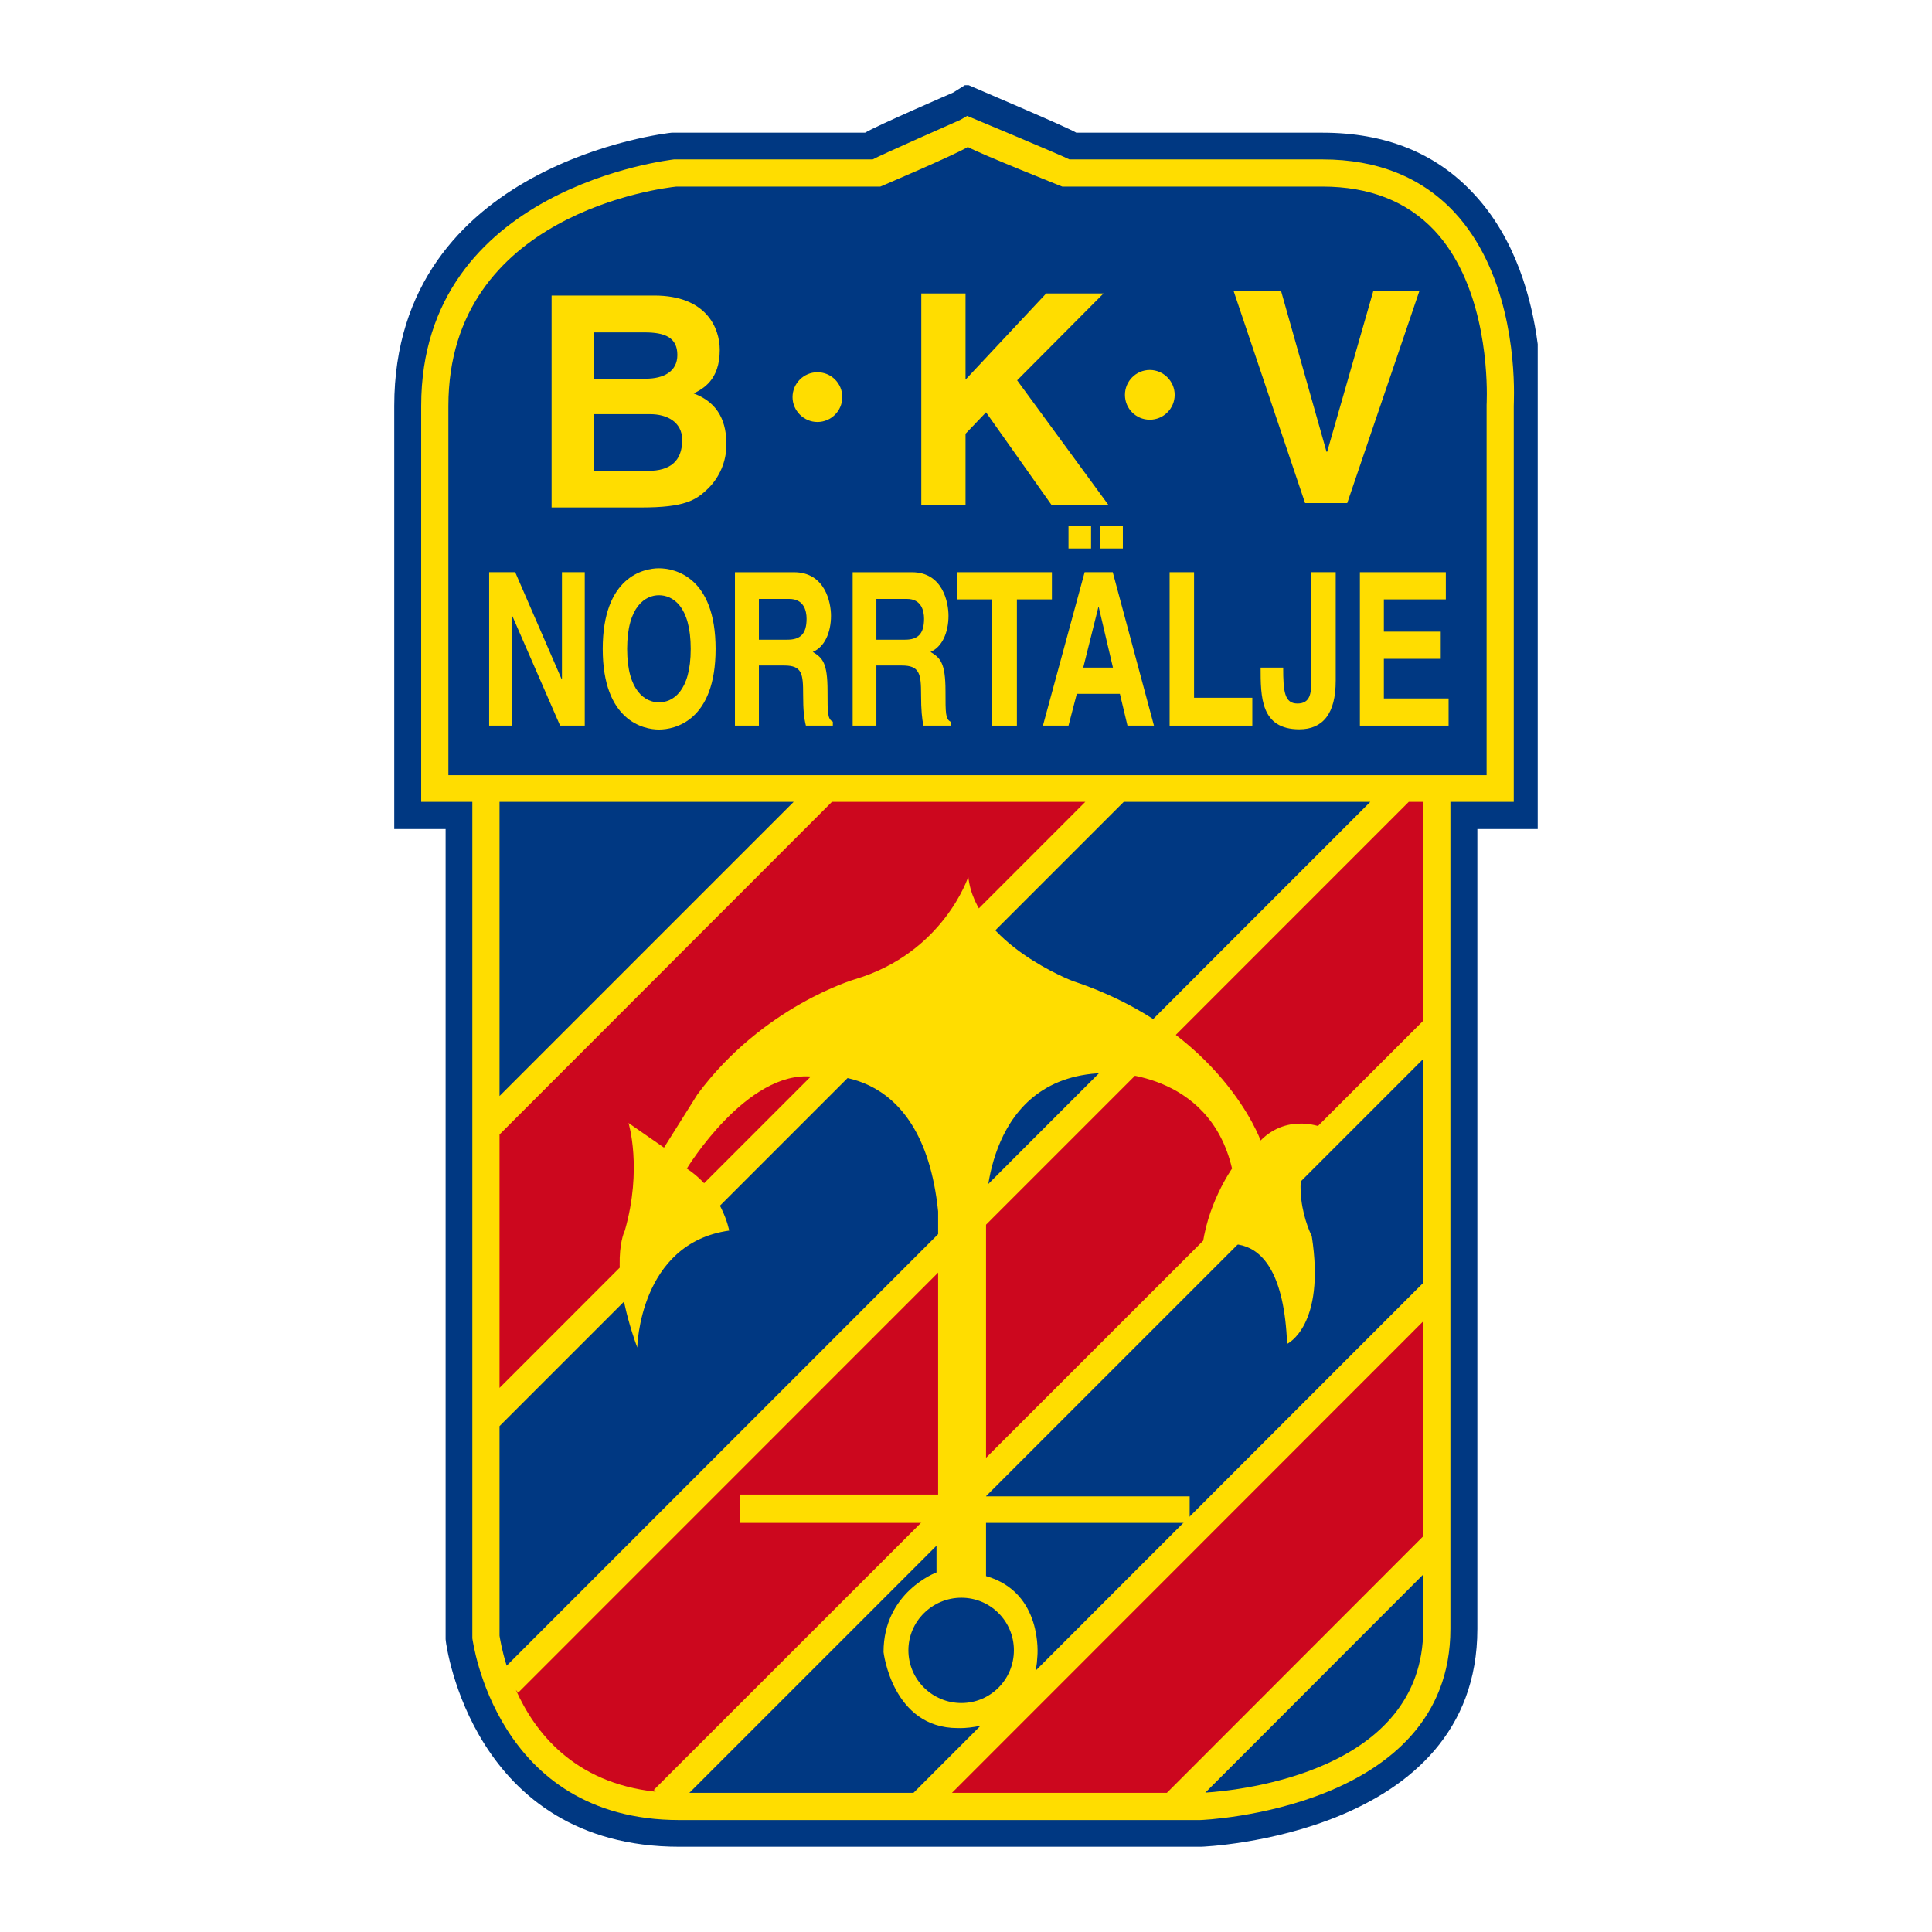
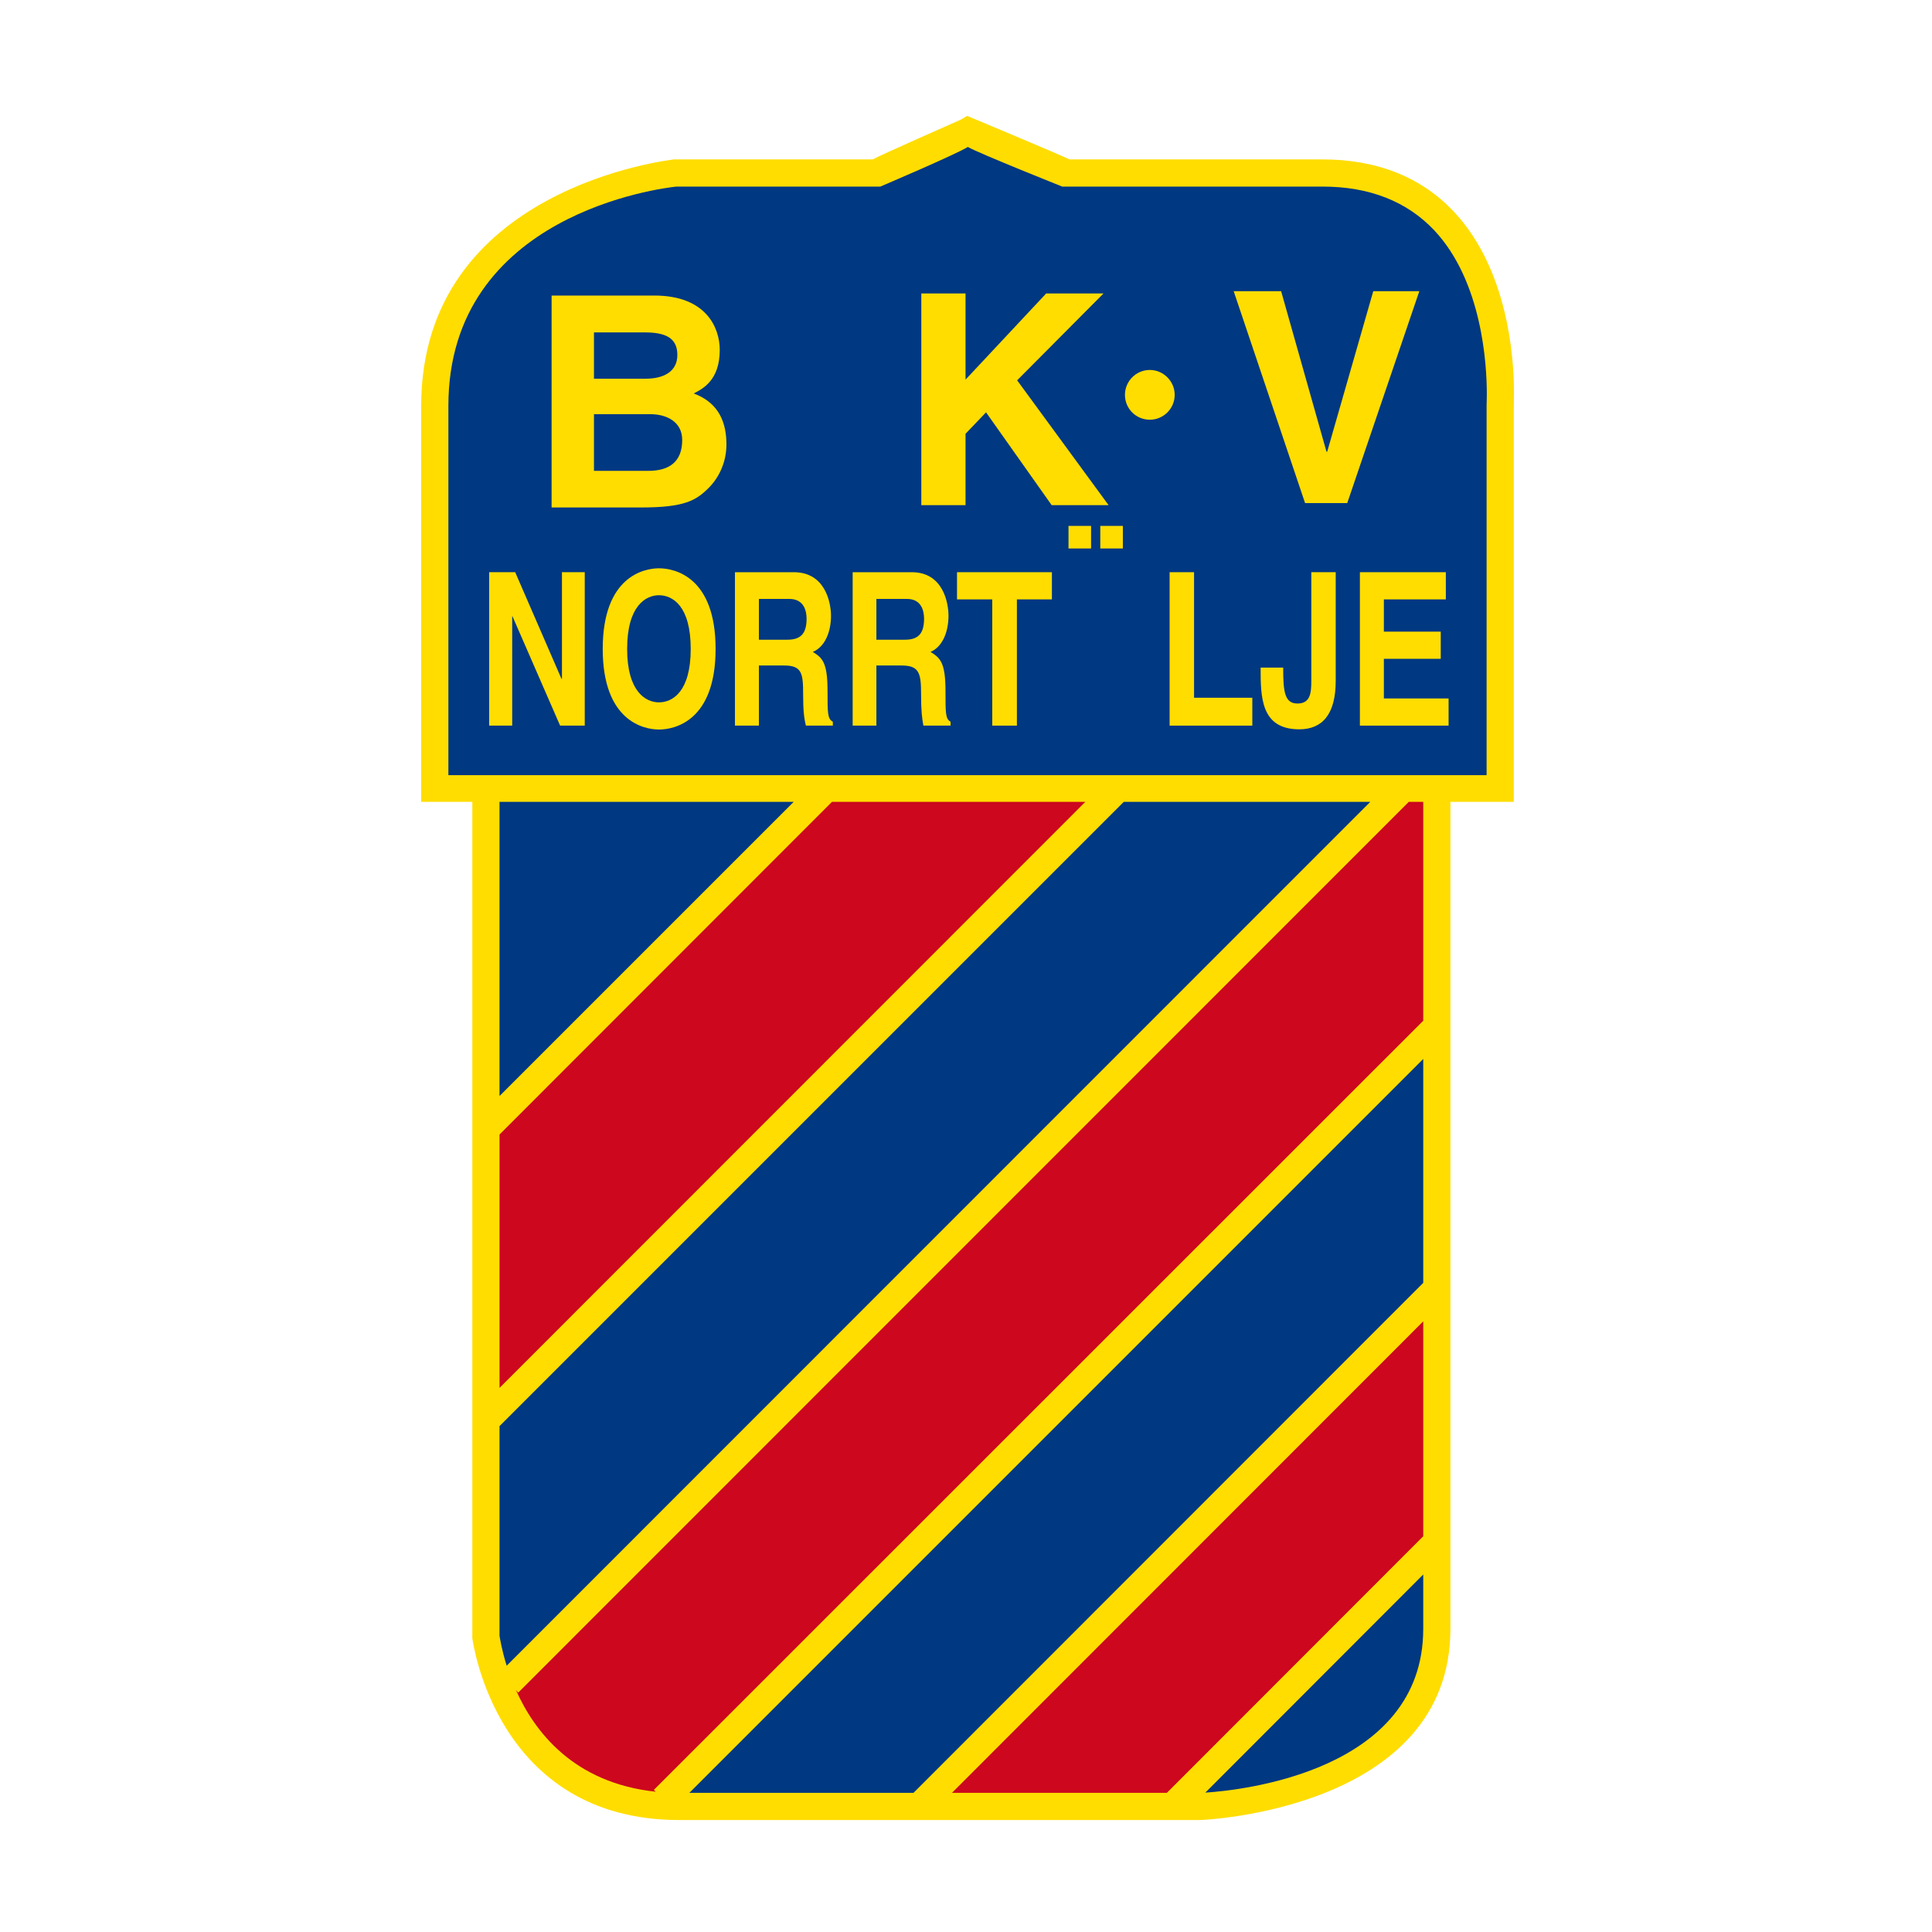
<svg xmlns="http://www.w3.org/2000/svg" version="1.1" id="Calque_1" width="192.756" height="192.755" viewBox="0 0 192.756 192.755" style="overflow:visible;enable-background:new 0 0 192.756 192.755;" xml:space="preserve">
  <g>
-     <polygon style="fill-rule:evenodd;clip-rule:evenodd;fill:#FFFFFF;" points="0,0 192.756,0 192.756,192.755 0,192.755 0,0  " />
-     <path style="fill-rule:evenodd;clip-rule:evenodd;fill:#003882;" d="M95.09,9.239c0,0-7.653,3.31-8.779,3.999   c-1.379,0-19.122,0-19.122,0h-0.184c-0.276,0.023-27.671,3.01-27.671,27.257v42.219c0,0,3.907,0,5.125,0c0,4.321,0,80.829,0,80.829   l0.022,0.208c0.023,0.229,2.62,20.5,23.305,20.5h52.032c0.275,0,27.579-1.08,27.579-21.741c0,0,0-74.762,0-79.795   c1.495,0,4.987,0,6.021,0V34.336c-0.598-4.528-2.184-10.526-6.389-15.008c-3.77-4.068-8.825-6.09-15.076-6.09   c0,0-23.213,0-24.569,0c-0.966-0.575-9.263-4.091-10.733-4.734h-0.391L95.09,9.239L95.09,9.239z" />
    <path style="fill-rule:evenodd;clip-rule:evenodd;fill:#FFDD00;" d="M145.077,21.145c-3.263-3.471-7.676-5.24-13.122-5.24   c0,0-24.569,0-25.258,0c-0.575-0.322-10.205-4.344-10.205-4.344l-0.667,0.391c0,0-8.136,3.585-8.757,3.953   c-0.735,0-19.742,0-19.742,0h-0.092c-0.229,0.046-25.212,2.758-25.212,24.591v39.507h5.103v83.449   c0.046,0.184,2.321,18.134,20.661,18.134h51.94c0.321,0,24.982-1.033,24.982-19.075V80.002h6.32c0,0,0-39.438,0-39.484   c0-0.138,0.022-0.598,0.022-1.333C151.053,35.738,150.478,26.936,145.077,21.145L145.077,21.145z" />
    <path style="fill-rule:evenodd;clip-rule:evenodd;fill:#CC071E;" d="M108.282,80.002L49.838,138.47c0-7.928,0-16.822,0-25.279   l33.164-33.188H108.282L108.282,80.002z" />
    <path style="fill-rule:evenodd;clip-rule:evenodd;fill:#003882;" d="M79.186,80.002l-29.348,29.348c0-13.582,0-25.441,0-29.348   H79.186L79.186,80.002z" />
-     <path style="fill-rule:evenodd;clip-rule:evenodd;fill:#003882;" d="M49.838,163.2c0-0.047,0-8.918,0-20.914l62.282-62.284h24.593   l-86.162,86.186C50.068,164.647,49.884,163.476,49.838,163.2L49.838,163.2z" />
+     <path style="fill-rule:evenodd;clip-rule:evenodd;fill:#003882;" d="M49.838,163.2c0-0.047,0-8.918,0-20.914l62.282-62.284h24.593   l-86.162,86.186C50.068,164.647,49.884,163.476,49.838,163.2z" />
    <path style="fill-rule:evenodd;clip-rule:evenodd;fill:#003882;" d="M141.997,162.51c0,14.228-18.202,16.112-21.741,16.341   l21.741-21.764V162.51L141.997,162.51z" />
    <polygon style="fill-rule:evenodd;clip-rule:evenodd;fill:#CC071E;" points="141.997,153.271 116.418,178.873 94.976,178.873    141.997,131.829 141.997,153.271  " />
    <polygon style="fill-rule:evenodd;clip-rule:evenodd;fill:#003882;" points="141.997,127.991 91.137,178.873 68.776,178.873    141.997,105.651 141.997,127.991  " />
    <path style="fill-rule:evenodd;clip-rule:evenodd;fill:#CC071E;" d="M141.997,101.882l-0.021-0.023l-76.74,76.717l0.184,0.184   c-8.182-0.874-12.089-5.975-13.951-10.158l0.23,0.275l88.852-88.874h1.446V101.882L141.997,101.882z" />
    <path style="fill-rule:evenodd;clip-rule:evenodd;fill:#003882;" d="M87.46,18.616h0.368c0,0,7.561-3.218,8.733-3.953   c1.173,0.667,9.423,3.953,9.423,3.953h25.971c4.664,0,8.41,1.471,11.146,4.367c4.779,5.102,5.239,13.376,5.239,16.317   c0,0.667-0.022,1.081-0.022,1.104v0.023c0,0,0,34.382,0,36.91c-2.667,0-102.042,0-103.583,0c0-2.528,0-36.841,0-36.841   c0-19.213,21.443-21.741,22.73-21.879C67.603,18.616,87.46,18.616,87.46,18.616L87.46,18.616z" />
-     <path style="fill-rule:evenodd;clip-rule:evenodd;fill:#FFDD00;" d="M96.607,87.472c0,0-2.459,7.584-11.307,10.228   c0,0-9.193,2.666-15.72,11.49l-3.333,5.308l-3.54-2.458c0,0,1.402,4.551-0.368,10.734c0,0-1.769,3.354,1.241,11.673   c0,0,0.184-10.409,9.171-11.673c0,0-0.69-3.861-4.229-6.184c0,0,5.999-9.86,12.549-9.17c0,0,10.939-2.113,12.526,13.445v28.246   H73.832v2.826h19.604v4.941c0,0-5.285,1.953-5.285,7.951c0,0,0.873,7.583,7.4,7.583c0,0,7.605,0.415,7.951-7.192   c0,0,0.599-6.342-5.125-7.975v-5.309h20.316v-2.643H98.377v-28.613c0,0-0.184-13.629,12.18-13.629c0,0,10.066-0.323,12.366,9.537   c0,0-2.643,3.723-3.012,8.32c0,0,7.953-4.781,8.505,9.17c0,0,3.86-1.77,2.459-10.756c0,0-3.194-6.182,1.218-10.779   c0,0-3.517-1.586-6.32,1.242c0,0-3.907-10.963-18.73-15.904C107.042,97.884,97.32,94.183,96.607,87.472L96.607,87.472z" />
    <path style="fill-rule:evenodd;clip-rule:evenodd;fill:#003882;" d="M101.157,164.647c0,2.92-2.343,5.264-5.239,5.264   s-5.287-2.344-5.287-5.264c0-2.896,2.391-5.24,5.287-5.24S101.157,161.751,101.157,164.647L101.157,164.647z" />
    <path style="fill-rule:evenodd;clip-rule:evenodd;fill:#FFDD00;" d="M59.26,41.323h5.631c1.586,0,3.172,0.735,3.172,2.574   c0,2.138-1.241,3.08-3.378,3.08H59.26V41.323L59.26,41.323z M55.032,50.631h8.94c4.344,0,5.47-0.712,6.688-1.907   c1.126-1.104,1.816-2.689,1.816-4.367c0-2.092-0.667-4.137-3.264-5.103c0.897-0.459,2.598-1.31,2.598-4.344   c0-2.183-1.333-5.423-6.527-5.423h-10.25V50.631L55.032,50.631z M59.26,33.164h5.056c2.023,0,3.264,0.506,3.264,2.252   c0,1.678-1.402,2.367-3.149,2.367H59.26V33.164L59.26,33.164z" />
    <polygon style="fill-rule:evenodd;clip-rule:evenodd;fill:#FFDD00;" points="96.332,50.401 91.918,50.401 91.918,29.28    96.332,29.28 96.332,37.875 104.376,29.28 110.098,29.28 101.48,37.944 110.604,50.401 104.927,50.401 98.377,41.139    96.332,43.276 96.332,50.401  " />
    <polygon style="fill-rule:evenodd;clip-rule:evenodd;fill:#FFDD00;" points="137.011,29.05 141.606,29.05 134.414,50.194    130.208,50.194 123.084,29.05 127.818,29.05 132.345,45.068 132.414,45.068 137.011,29.05  " />
-     <path style="fill-rule:evenodd;clip-rule:evenodd;fill:#FFDD00;" d="M84.036,39.622c0,1.356-1.103,2.482-2.482,2.482   c-1.355,0-2.481-1.126-2.481-2.482c0-1.379,1.126-2.482,2.481-2.482C82.933,37.14,84.036,38.243,84.036,39.622L84.036,39.622z" />
    <path style="fill-rule:evenodd;clip-rule:evenodd;fill:#FFDD00;" d="M117.199,39.393c0,1.379-1.126,2.482-2.481,2.482   c-1.379,0-2.482-1.103-2.482-2.482c0-1.356,1.104-2.482,2.482-2.482C116.073,36.91,117.199,38.037,117.199,39.393L117.199,39.393z" />
    <polygon style="fill-rule:evenodd;clip-rule:evenodd;fill:#FFDD00;" points="56.066,57.089 58.341,57.089 58.341,72.396    55.882,72.396 51.125,61.479 51.102,61.479 51.102,72.396 48.803,72.396 48.803,57.089 51.401,57.089 56.02,67.73 56.066,67.73    56.066,57.089  " />
    <path style="fill-rule:evenodd;clip-rule:evenodd;fill:#FFDD00;" d="M62.57,64.742c0-4.298,1.862-5.355,3.172-5.355   c1.355,0,3.171,1.057,3.171,5.355c0,4.275-1.816,5.332-3.171,5.332C64.432,70.074,62.57,69.017,62.57,64.742L62.57,64.742z    M60.134,64.742c0,7.193,4.09,8.044,5.608,8.044c1.562,0,5.653-0.851,5.653-8.044c0-7.194-4.09-8.044-5.653-8.044   C64.225,56.698,60.134,57.548,60.134,64.742L60.134,64.742z" />
    <path style="fill-rule:evenodd;clip-rule:evenodd;fill:#FFDD00;" d="M75.716,63.823v-4.068h3.033c1.448,0,1.724,1.172,1.724,1.976   c0,1.518-0.621,2.092-1.908,2.092H75.716L75.716,63.823z M73.326,72.396h2.39v-5.999h2.528c1.792,0,1.885,0.827,1.885,2.919   c0,1.562,0.092,2.344,0.276,3.08h2.688v-0.391c-0.529-0.276-0.529-0.828-0.529-3.057c0-2.85-0.505-3.309-1.471-3.907   c1.172-0.482,1.816-1.93,1.816-3.607c0-1.311-0.575-4.344-3.7-4.344h-5.884V72.396L73.326,72.396z" />
    <path style="fill-rule:evenodd;clip-rule:evenodd;fill:#FFDD00;" d="M87.437,63.823v-4.068h3.057c1.424,0,1.7,1.172,1.7,1.976   c0,1.518-0.621,2.092-1.884,2.092H87.437L87.437,63.823z M85.07,72.396h2.367v-5.999h2.528c1.792,0,1.931,0.827,1.931,2.919   c0,1.562,0.092,2.344,0.23,3.08h2.712v-0.391c-0.506-0.276-0.506-0.828-0.506-3.057c0-2.85-0.529-3.309-1.493-3.907   c1.148-0.482,1.792-1.93,1.792-3.607c0-1.311-0.551-4.344-3.654-4.344H85.07V72.396L85.07,72.396z" />
    <polygon style="fill-rule:evenodd;clip-rule:evenodd;fill:#FFDD00;" points="101.456,72.396 98.997,72.396 98.997,59.801    95.481,59.801 95.481,57.089 104.949,57.089 104.949,59.801 101.456,59.801 101.456,72.396  " />
-     <path style="fill-rule:evenodd;clip-rule:evenodd;fill:#FFDD00;" d="M109.593,60.537h0.022l1.425,6.067h-2.964L109.593,60.537   L109.593,60.537z M107.432,69.224h4.299l0.758,3.171h2.643l-4.113-15.307h-2.804l-4.161,15.307h2.553L107.432,69.224   L107.432,69.224z" />
    <polygon style="fill-rule:evenodd;clip-rule:evenodd;fill:#FFDD00;" points="119.131,69.614 124.944,69.614 124.944,72.396    116.693,72.396 116.693,57.089 119.131,57.089 119.131,69.614  " />
    <path style="fill-rule:evenodd;clip-rule:evenodd;fill:#FFDD00;" d="M133.264,67.937c0,3.264-1.286,4.827-3.63,4.827   c-3.861,0-3.861-3.241-3.861-6.159h2.251c0,2.413,0.14,3.585,1.426,3.585s1.379-1.057,1.379-2.252V57.089h2.436V67.937   L133.264,67.937z" />
    <polygon style="fill-rule:evenodd;clip-rule:evenodd;fill:#FFDD00;" points="144.251,59.801 138.068,59.801 138.068,63.019    143.744,63.019 143.744,65.73 138.068,65.73 138.068,69.684 144.526,69.684 144.526,72.396 135.677,72.396 135.677,57.089    144.251,57.089 144.251,59.801  " />
    <polygon style="fill-rule:evenodd;clip-rule:evenodd;fill:#FFDD00;" points="106.605,52.469 108.856,52.469 108.856,54.722    106.605,54.722 106.605,52.469  " />
    <polygon style="fill-rule:evenodd;clip-rule:evenodd;fill:#FFDD00;" points="109.776,52.469 112.028,52.469 112.028,54.722    109.776,54.722 109.776,52.469  " />
  </g>
</svg>